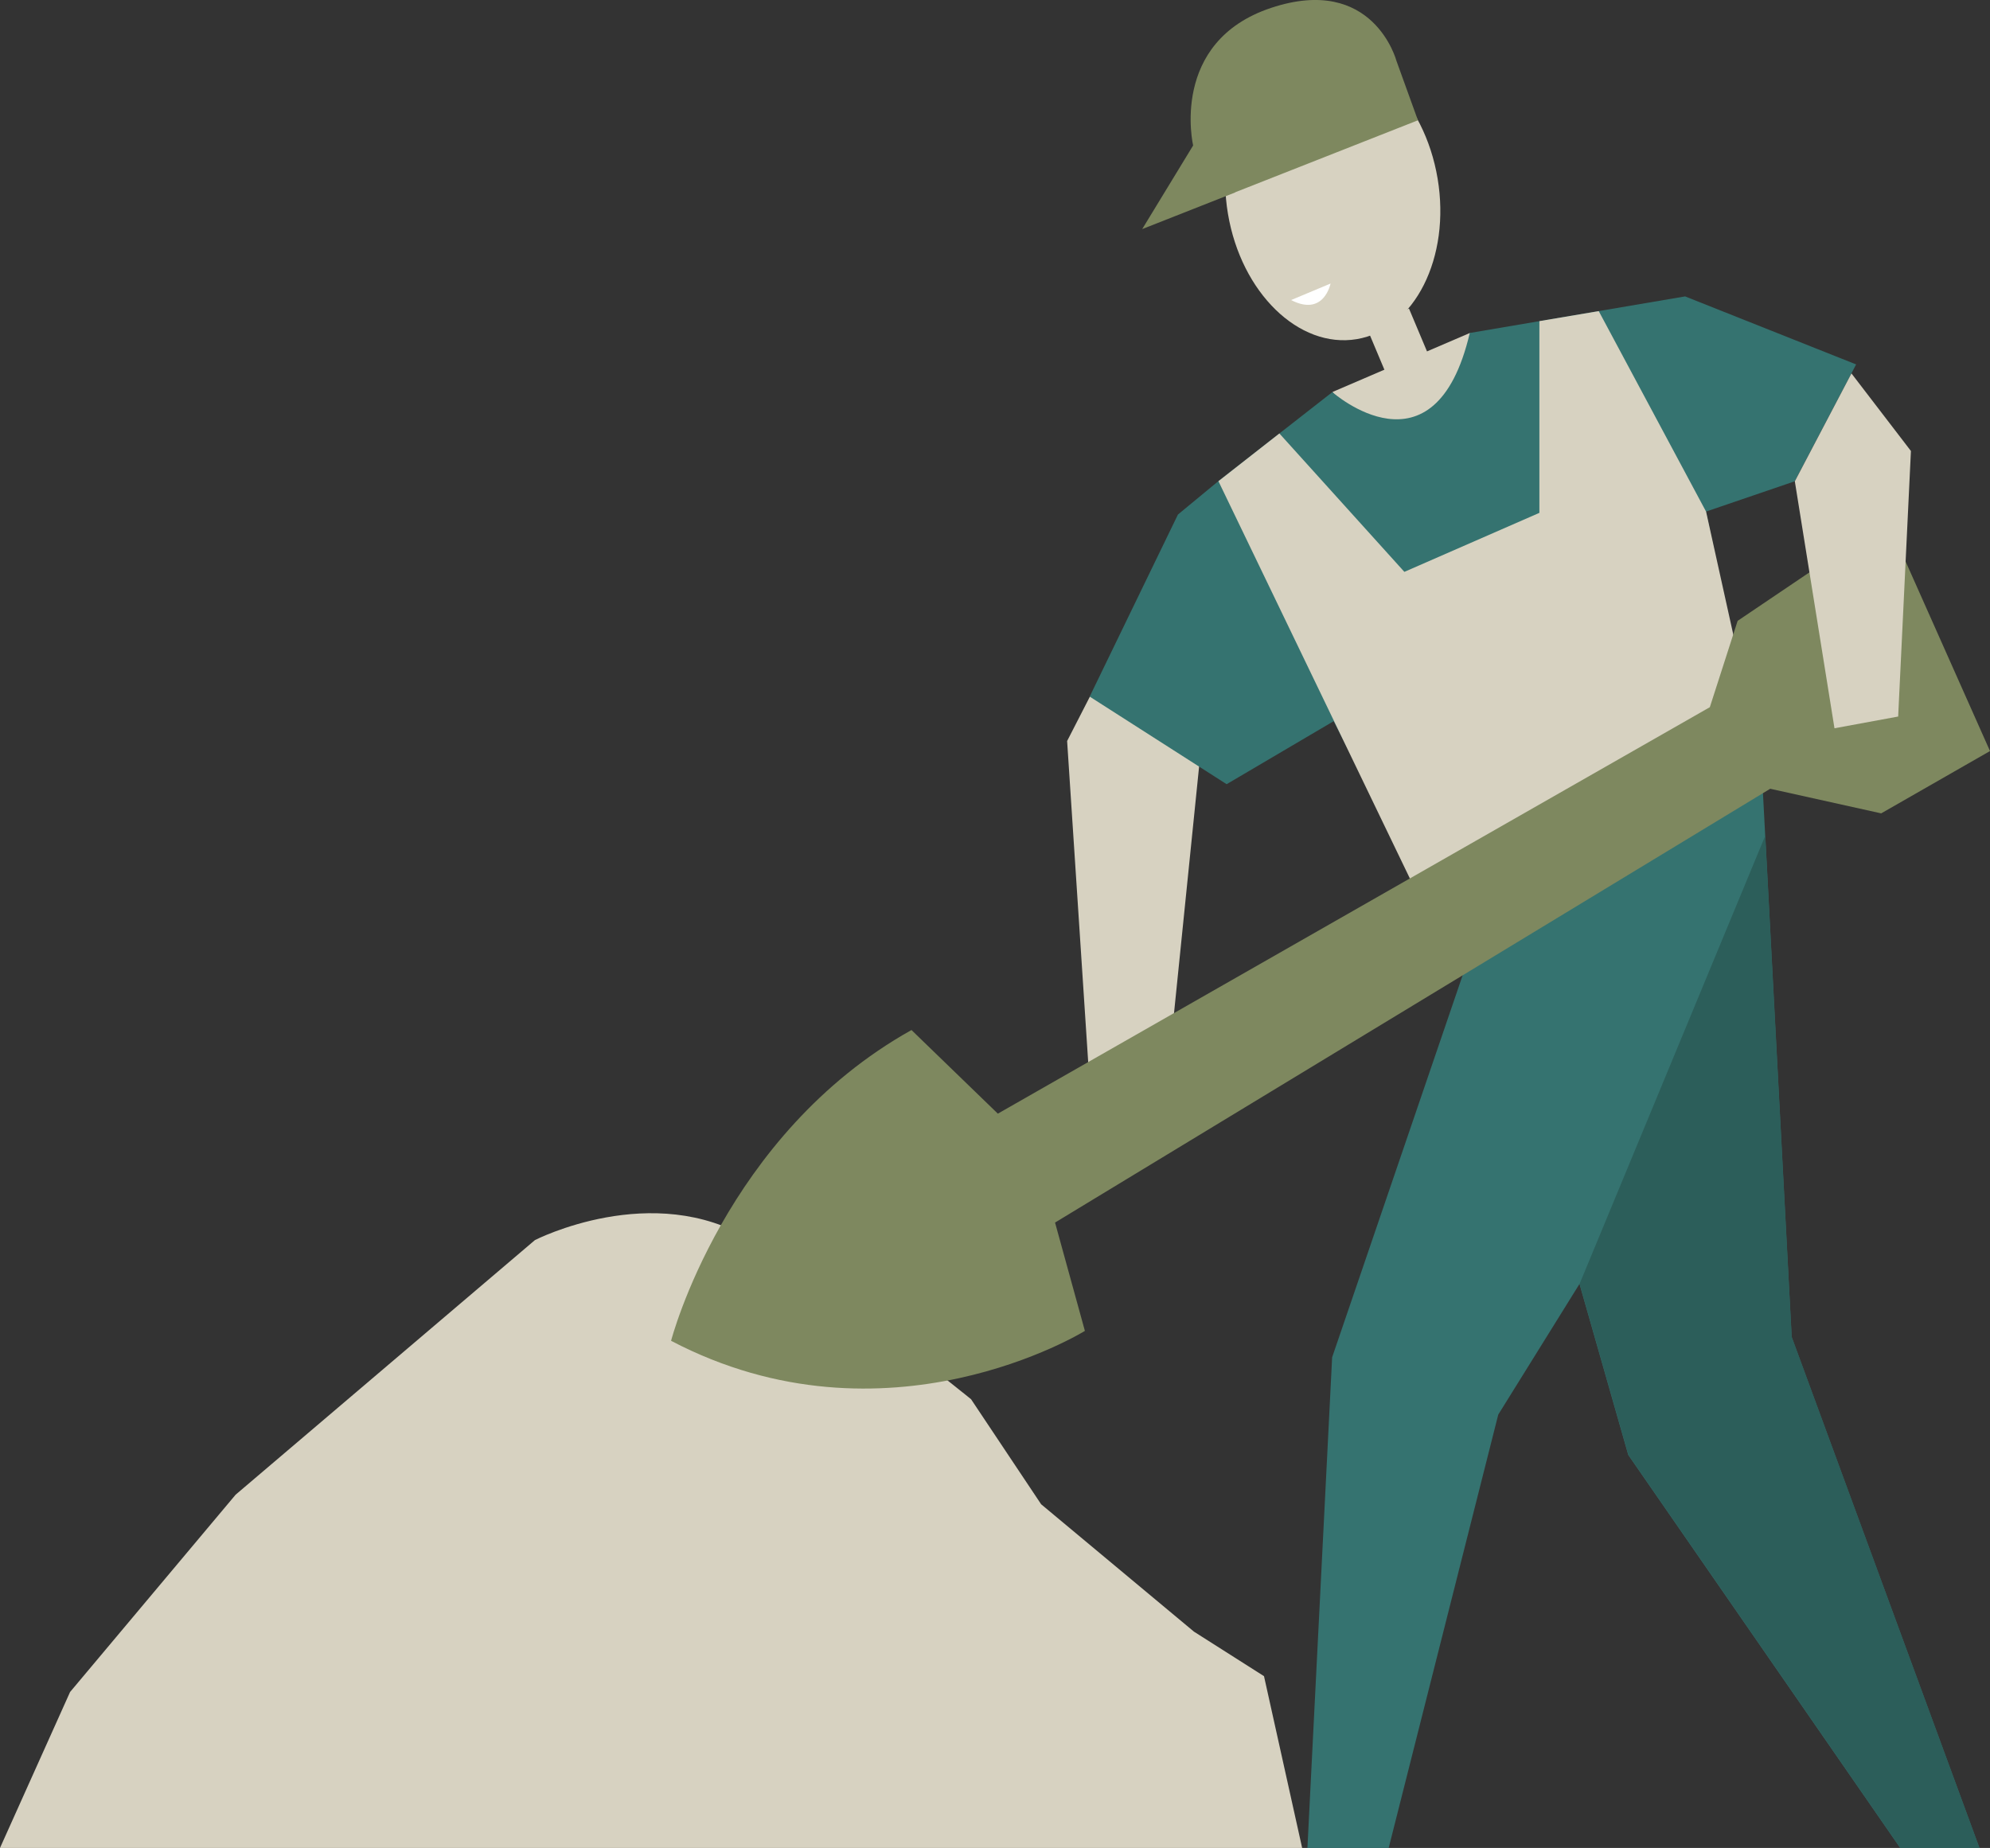
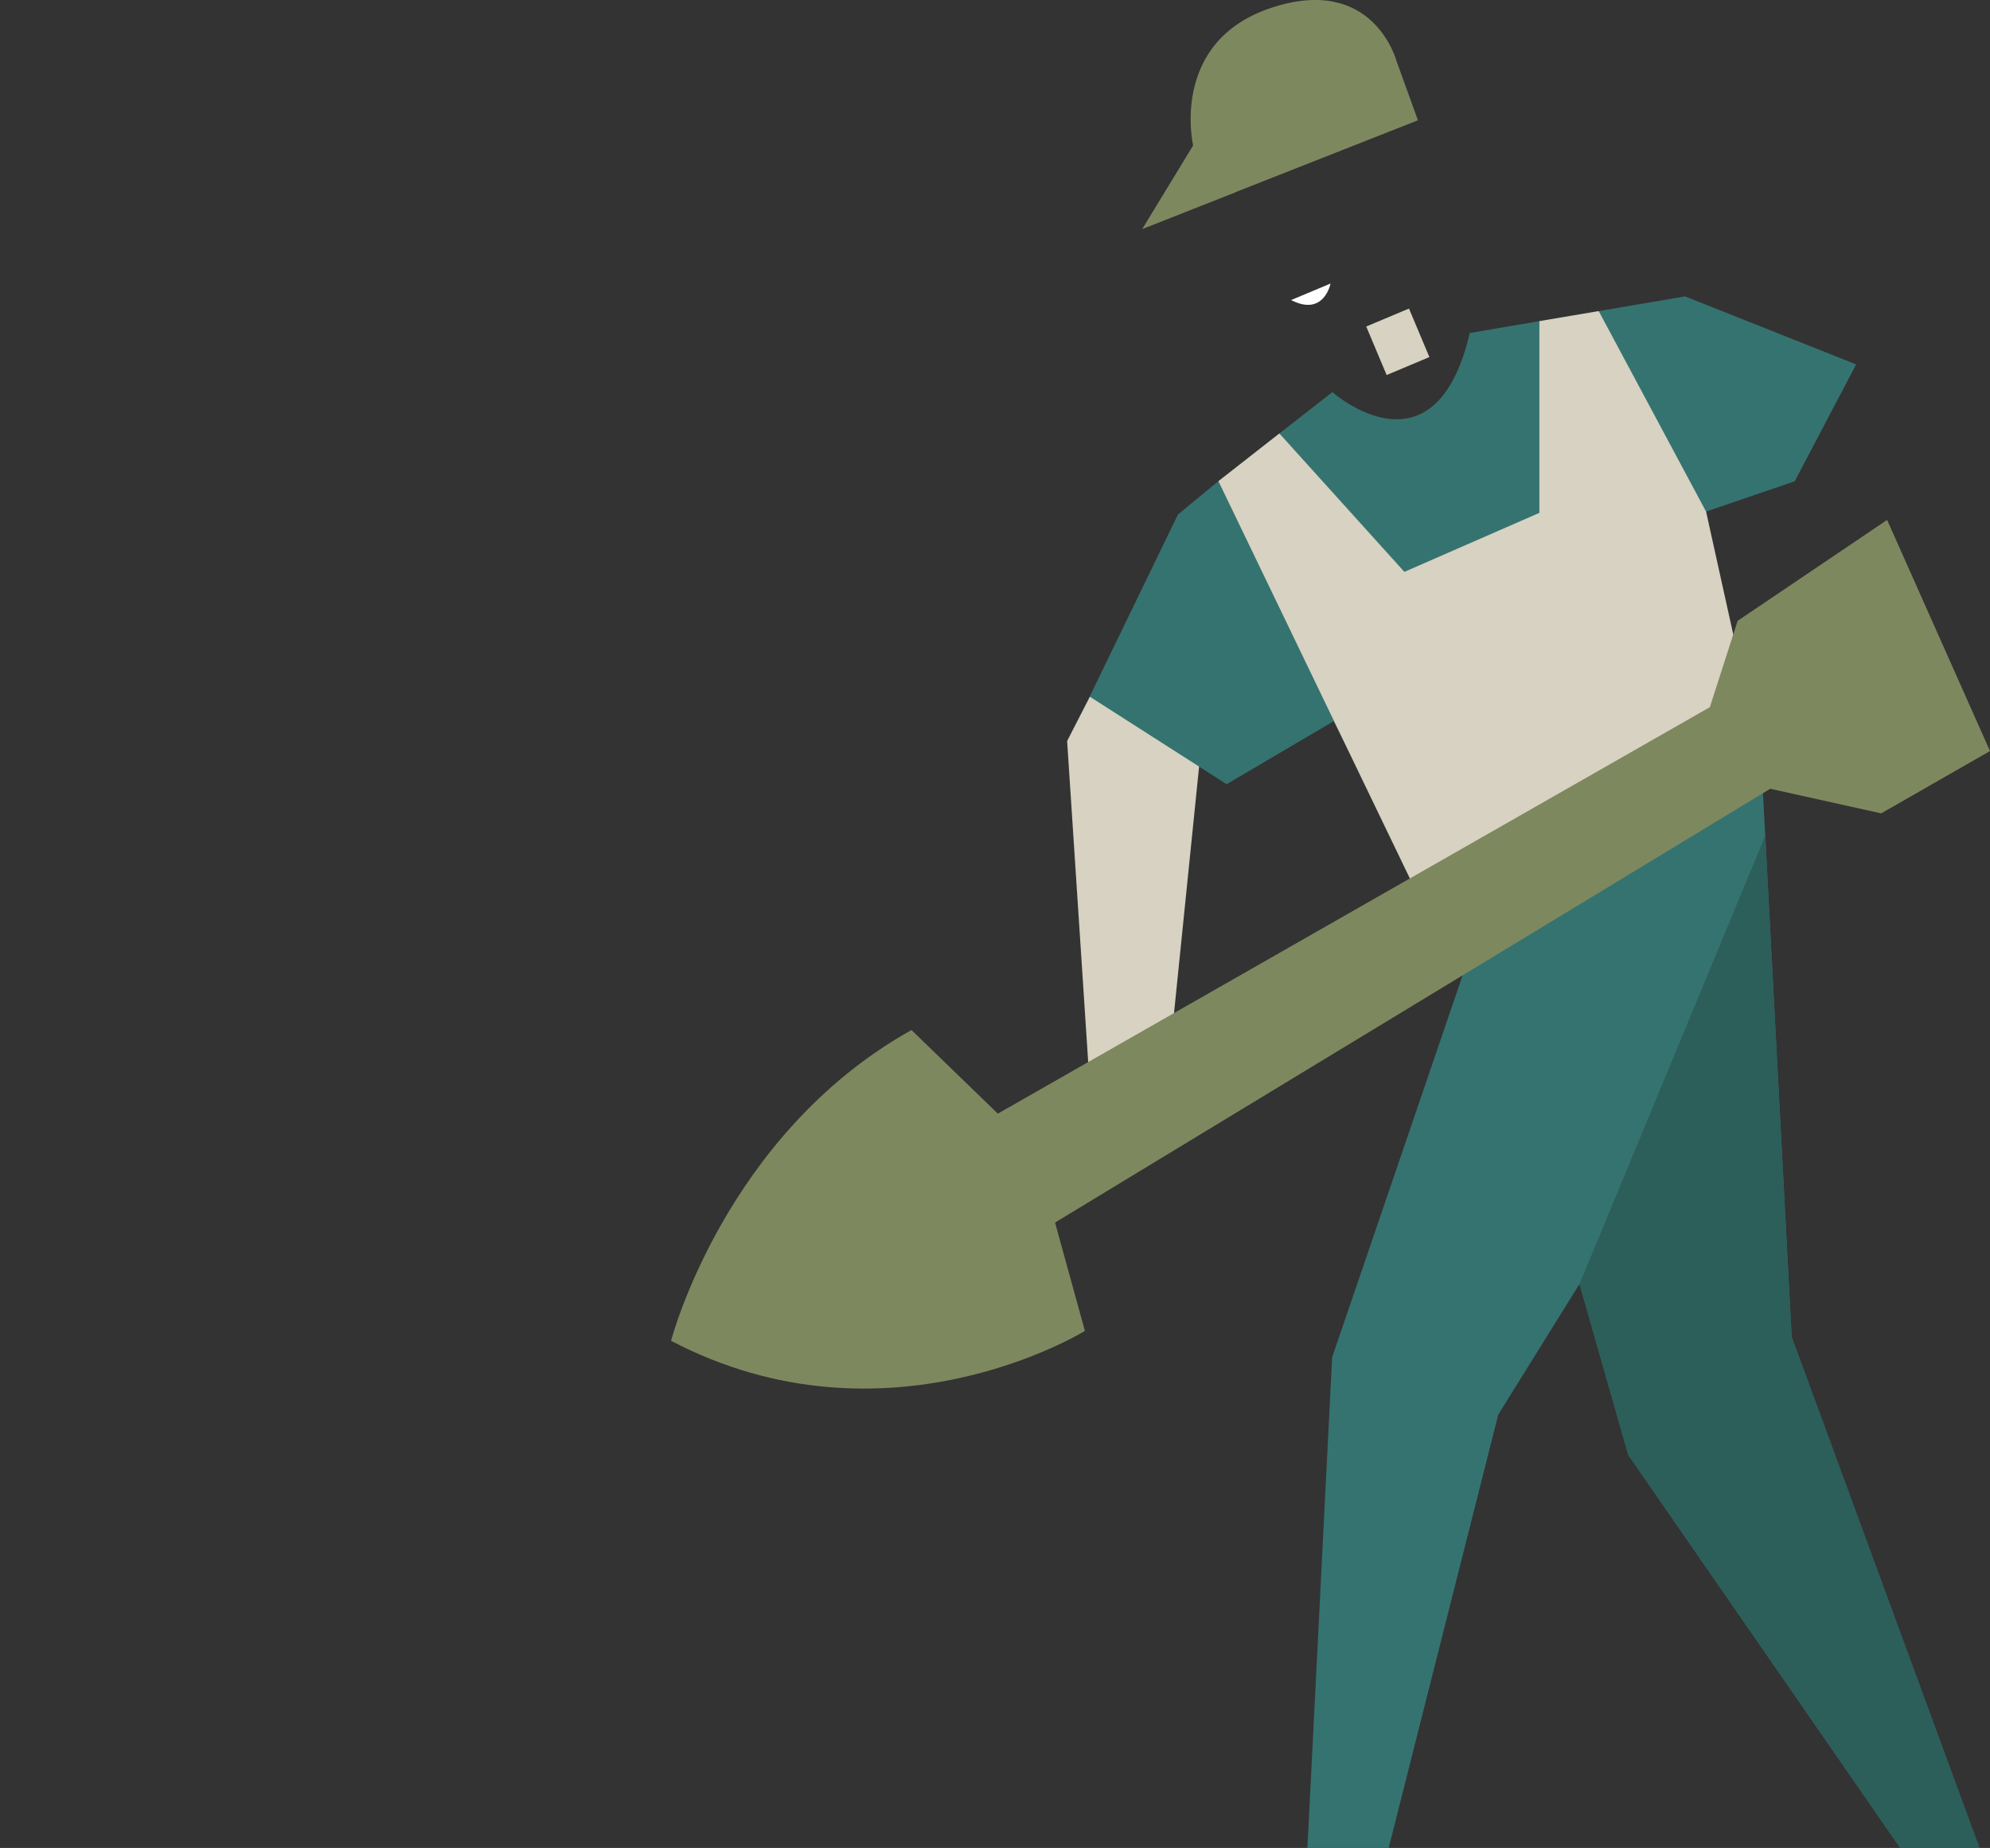
<svg xmlns="http://www.w3.org/2000/svg" id="Layer_2" data-name="Layer 2" viewBox="0 0 174.66 162.22">
  <rect x="0" y="0" width="174.66" height="162.22" fill="#333333" stroke="none" />
  <defs>
    <style>
      .cls-1 {
        fill: #fff;
      }

      .cls-2 {
        fill: #7e885f;
      }

      .cls-3 {
        fill: #d7d2c1;
      }

      .cls-4 {
        fill: #357370;
      }

      .cls-5 {
        fill: #2c5e5a;
      }
    </style>
  </defs>
  <g id="Layer_2-2" data-name="Layer 2">
-     <polygon class="cls-3" points="116.95 34.41 129.01 29.23 132.19 36.88 122.33 41.35 116.95 34.41" />
    <polyline class="cls-3" points="105.25 67.23 102.75 91.81 95.71 96.29 93.66 65.05 95.68 61.11 105.25 67.23" />
    <path class="cls-4" d="m103.42,45.14l3.51-2.9,10.01-7.82s8.98,7.96,12.06-5.19l18.9-3.21,15.01,5.97-5.39,10.26-7.79,2.66,4.93,23.34,2.59,49.12,16.48,44.85h-6.95l-23.87-34.5-4.28-15.01-7.13,11.47-9.62,38.05h-7.13l2.17-43.08,11.52-33.73-11.39-22.11-9.39,5.53-12.02-7.69,7.75-15.99Z" />
    <polyline class="cls-3" points="106.94 42.24 126.95 83.77 154.67 67.19 149.74 44.91 140.32 27.31 135.11 28.19 135.11 45.02 123.26 50.2 112.29 38.05 106.94 42.24" />
-     <path class="cls-3" d="m0,162.22l6.15-13.69,14.53-17.32,26.27-22.35s10.34-5.31,19,0c8.66,5.31,19.28,13.97,19.28,13.97l6.15,9.22,13.41,11.18,6.15,3.91,3.35,15.09H0Z" />
    <path class="cls-2" d="m152.51,54.5l13.12-8.86,9.03,20.29-9.55,5.47-9.74-2.16-62.77,38.08,2.62,9.51s-17.4,10.79-36.32.87c0,0,4.69-18.11,21.1-27.28l7.58,7.34,62.49-35.68,2.44-7.58Z" />
    <polygon class="cls-5" points="154.94 73.35 157.26 117.36 173.74 162.22 166.79 162.22 142.92 127.71 138.64 112.7 154.94 73.35" />
    <rect class="cls-3" x="120.65" y="27.69" width="4.07" height="4.62" transform="translate(-2.04 49.89) rotate(-22.8)" />
-     <polygon class="cls-3" points="162.5 32.78 167.72 39.59 166.6 62.9 161.01 63.93 157.53 42.25 162.5 32.78" />
-     <ellipse class="cls-3" cx="116.98" cy="17.21" rx="9.33" ry="12.73" transform="translate(-1.24 19.57) rotate(-9.51)" />
    <path class="cls-1" d="m113.32,26.34l3.46-1.45s-.57,2.94-3.46,1.45Z" />
    <path class="cls-2" d="m108.42,16.89l-8.17,3.22,4.47-7.34s-2.12-9.1,6.85-12.08c8.97-2.98,10.99,4.64,10.99,4.64l1.89,5.23-16.04,6.32Z" />
  </g>
</svg>